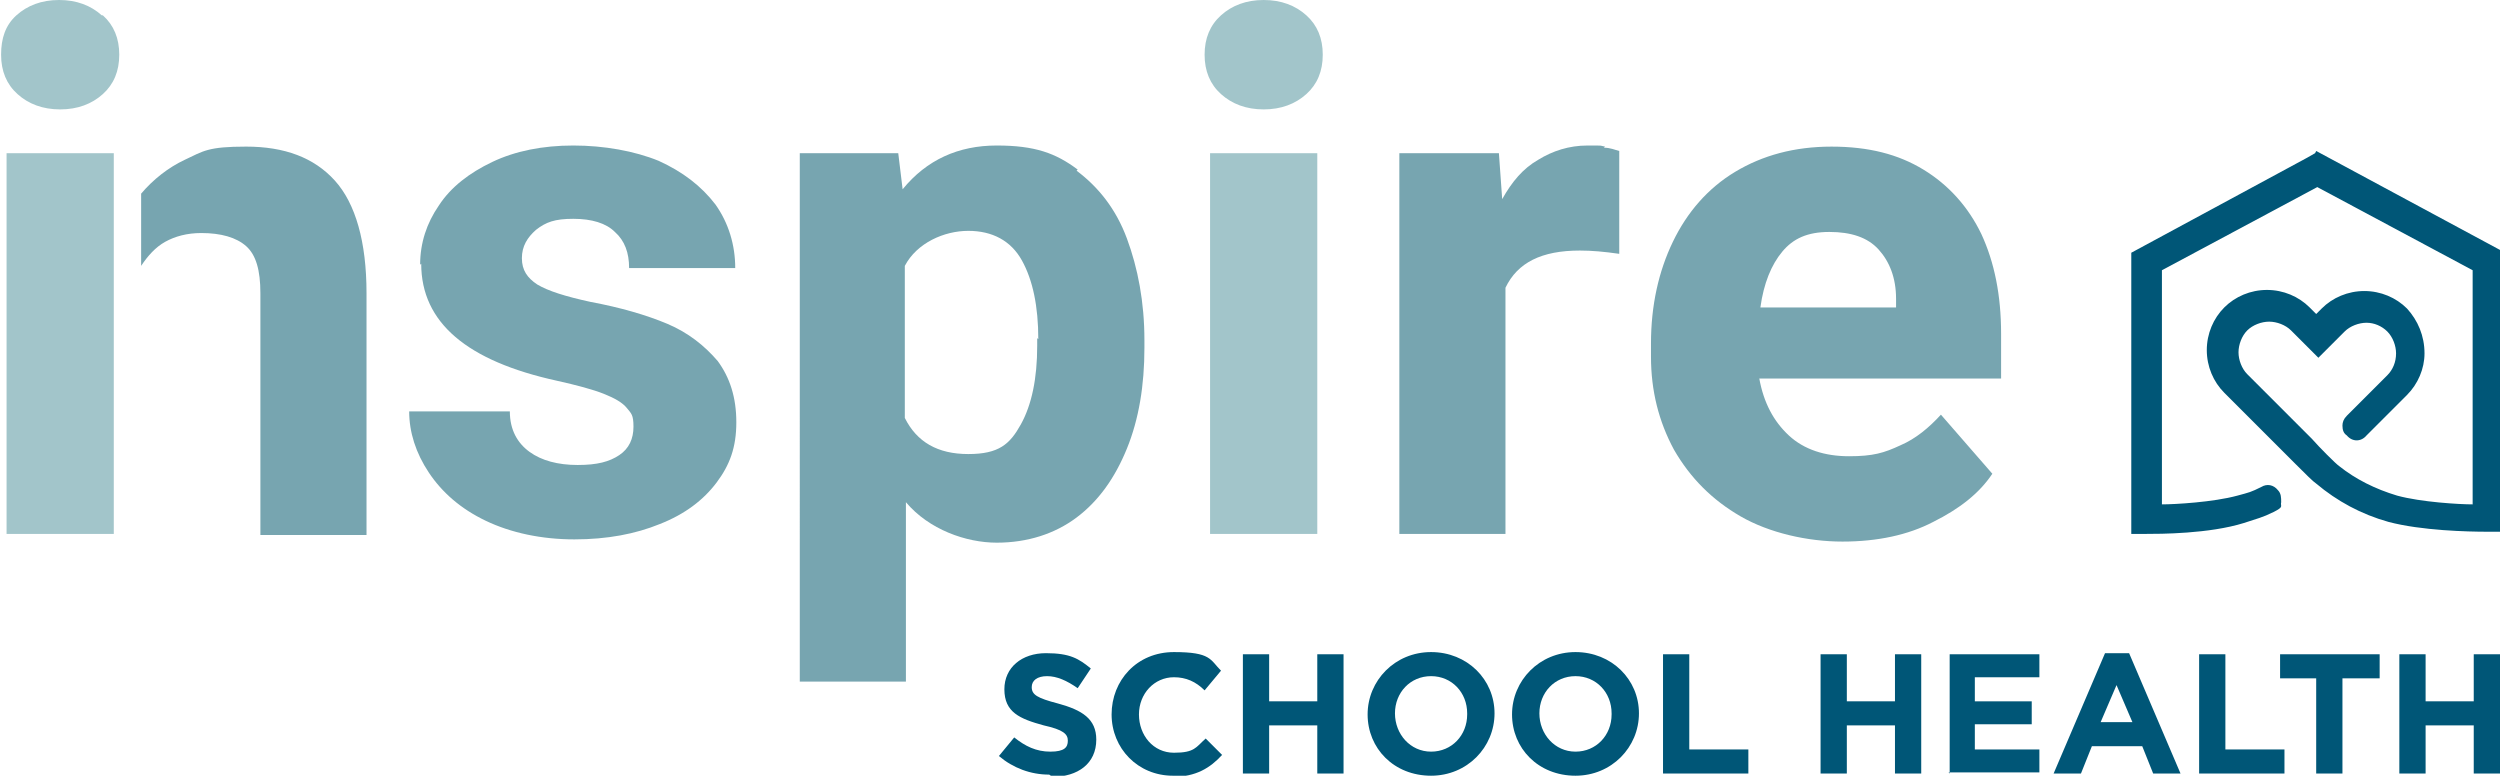
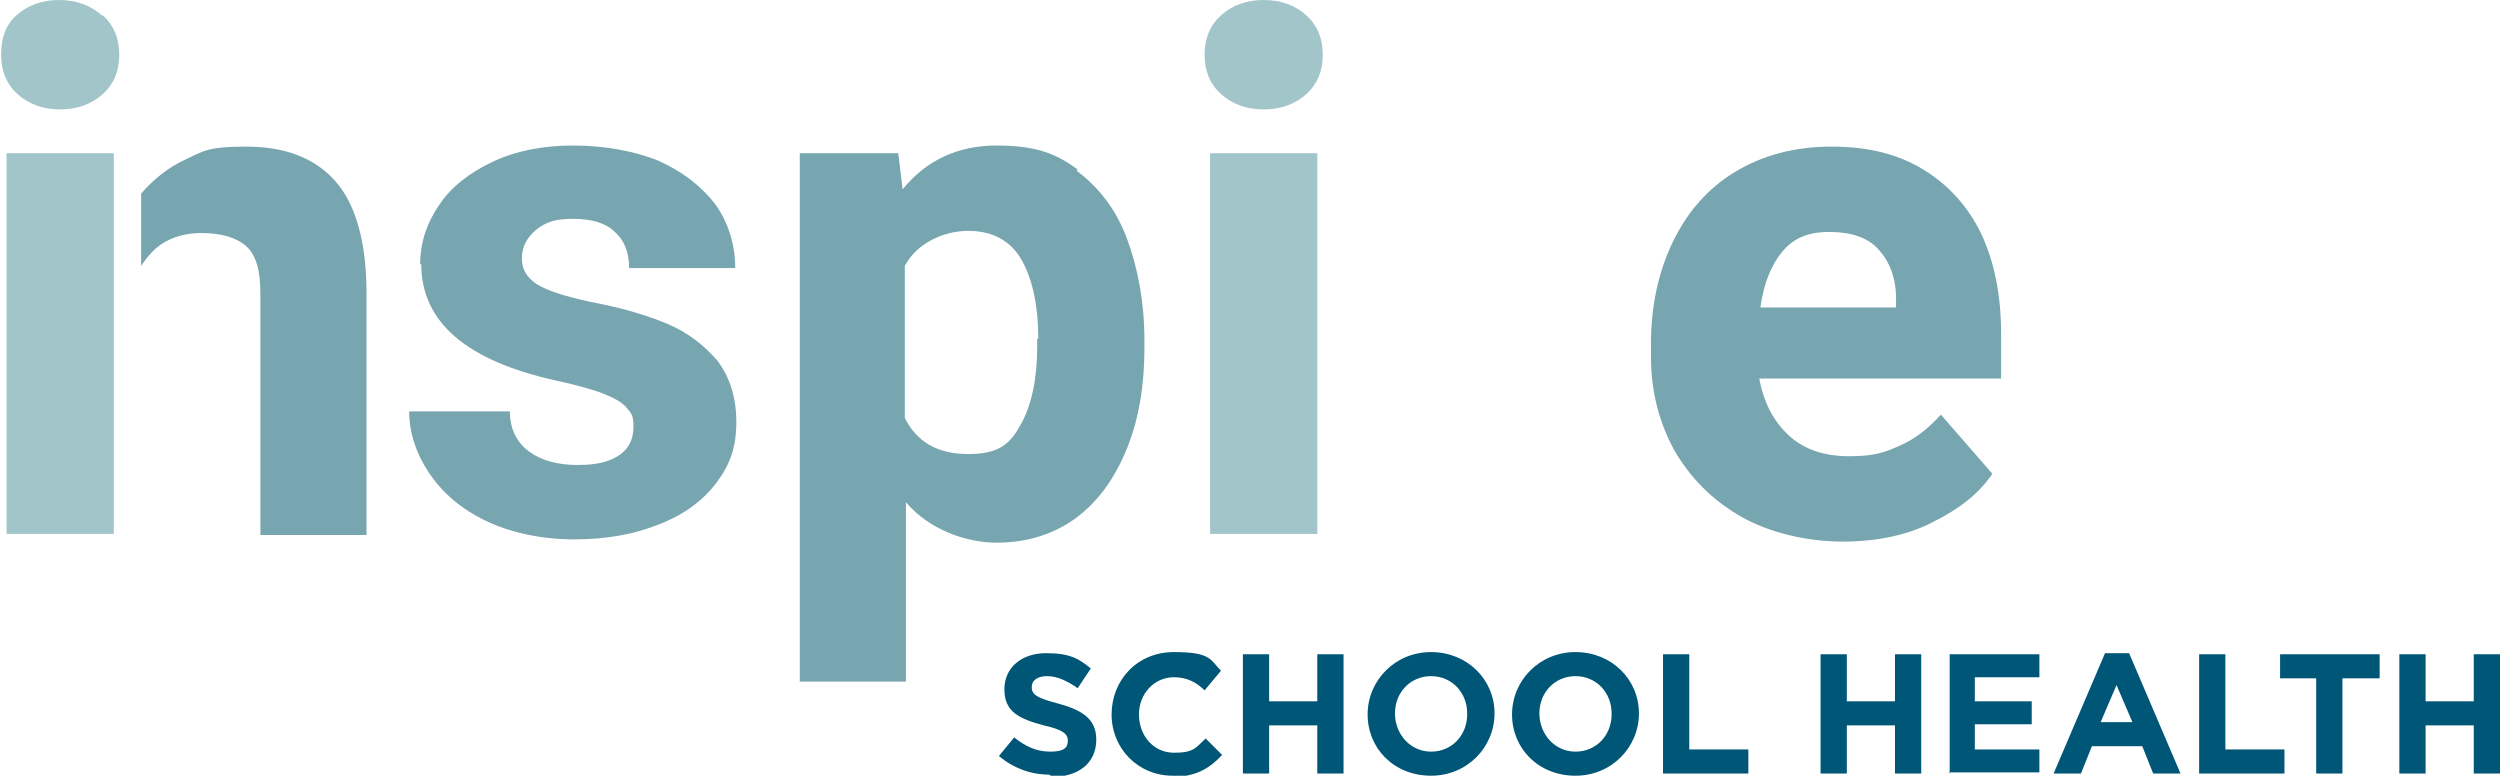
<svg xmlns="http://www.w3.org/2000/svg" id="Layer_1" version="1.1" viewBox="0 0 228.5 70.9">
  <defs>
    <style>
      .st0 {
        fill: #77a5b0;
      }

      .st1 {
        fill: #005677;
      }

      .st2 {
        fill: #a2c5ca;
      }
    </style>
  </defs>
  <g>
    <path class="st2" d="M9.4,1.4c1,.9,1.5,2.1,1.5,3.6s-.5,2.7-1.5,3.6c-1,.9-2.3,1.4-3.9,1.4s-2.9-.5-3.9-1.4c-1-.9-1.5-2.1-1.5-3.6S.5,2.3,1.5,1.4c1-.9,2.3-1.4,3.9-1.4s2.9.5,3.9,1.4ZM.6,48.9V14h9.8v34.8H.6Z" />
    <path class="st0" d="M38.4,24.2c0-2,.6-3.8,1.7-5.4,1.1-1.7,2.8-3,4.9-4,2.1-1,4.6-1.5,7.4-1.5s5.6.5,7.8,1.4c2.2,1,3.9,2.3,5.2,4,1.2,1.7,1.8,3.7,1.8,5.8h-9.7c0-1.4-.4-2.5-1.3-3.3-.8-.8-2.1-1.2-3.8-1.2s-2.5.3-3.4,1c-.8.7-1.3,1.5-1.3,2.6s.5,1.8,1.4,2.4c1,.6,2.6,1.1,4.9,1.6,2.7.5,5.1,1.2,7,2,1.9.8,3.4,2,4.6,3.4,1.1,1.5,1.7,3.3,1.7,5.6s-.6,3.9-1.8,5.5c-1.2,1.6-2.9,2.9-5.2,3.8-2.2.9-4.8,1.4-7.8,1.4s-5.8-.6-8.1-1.7c-2.3-1.1-4-2.6-5.2-4.4-1.2-1.8-1.8-3.7-1.8-5.6h9.2c0,1.7.7,2.9,1.8,3.7,1.1.8,2.6,1.2,4.4,1.2s2.9-.3,3.8-.9c.9-.6,1.3-1.5,1.3-2.6s-.2-1.2-.6-1.7c-.4-.5-1.1-.9-2.1-1.3-1-.4-2.5-.8-4.3-1.2-8.2-1.8-12.4-5.3-12.4-10.7Z" />
    <path class="st0" d="M98.4,15.6c2,1.5,3.6,3.5,4.6,6.2,1,2.7,1.6,5.8,1.6,9.3v.7c0,3.4-.5,6.5-1.6,9.2-1.1,2.7-2.6,4.8-4.6,6.3-2,1.5-4.5,2.3-7.3,2.3s-6.2-1.2-8.3-3.7v16.4h-9.7V14h9l.4,3.3c2.2-2.7,5.1-4,8.6-4s5.4.7,7.4,2.2ZM94.9,31c0-3-.5-5.4-1.5-7.2-1-1.8-2.7-2.7-4.9-2.7s-4.7,1.1-5.8,3.2v13.9c1.1,2.2,3,3.3,5.8,3.3s3.8-.9,4.8-2.7c1-1.8,1.5-4.2,1.5-7.2v-.7Z" />
    <path class="st2" d="M119.4,1.4c1,.9,1.5,2.1,1.5,3.6s-.5,2.7-1.5,3.6c-1,.9-2.3,1.4-3.9,1.4s-2.9-.5-3.9-1.4c-1-.9-1.5-2.1-1.5-3.6s.5-2.7,1.5-3.6c1-.9,2.3-1.4,3.9-1.4s2.9.5,3.9,1.4ZM110.6,48.9V14h9.8v34.8h-9.8Z" />
-     <path class="st0" d="M146.6,13.5c.6,0,1,.2,1.4.3v9.4c-1.4-.2-2.5-.3-3.6-.3-3.5,0-5.7,1.1-6.8,3.4v22.5h-9.7V14h9.1l.3,4.2c.9-1.6,1.9-2.8,3.3-3.6,1.3-.8,2.8-1.3,4.5-1.3s1,0,1.6.1Z" />
    <path class="st0" d="M182.8,34.6h-22c.4,2.2,1.3,3.9,2.7,5.2s3.3,1.9,5.5,1.9,3.2-.3,4.7-1c1.4-.6,2.6-1.6,3.7-2.8l4.7,5.4c-1.2,1.8-3,3.2-5.4,4.4-2.3,1.2-5.1,1.8-8.3,1.8s-6.7-.8-9.3-2.3c-2.6-1.5-4.6-3.5-6.1-6.1-1.4-2.6-2.1-5.4-2.1-8.5v-1.2c0-3.5.7-6.6,2-9.3,1.3-2.7,3.2-4.9,5.7-6.4,2.5-1.5,5.4-2.3,8.8-2.3s6.1.7,8.4,2.1c2.3,1.4,4.1,3.4,5.3,5.9,1.2,2.6,1.8,5.6,1.8,9.1v4.1ZM173.3,27.3c0-1.9-.6-3.4-1.6-4.5-1-1.1-2.5-1.6-4.5-1.6s-3.3.6-4.3,1.8c-1,1.2-1.7,2.9-2,5.1h12.4v-.8Z" />
    <path class="st0" d="M30.6,16.5c-1.9-2.1-4.6-3.1-8.1-3.1s-3.9.4-5.6,1.2c-1.5.7-2.9,1.8-4,3.1v6.6c.6-.9,1.3-1.7,2.2-2.2.9-.5,2-.8,3.3-.8,1.8,0,3.2.4,4.1,1.2.9.8,1.3,2.2,1.3,4.3v22.1h9.7v-22.1c0-4.7-1-8.2-2.9-10.3Z" />
  </g>
  <g>
    <path class="st1" d="M95.9,70.8c-1.7,0-3.3-.6-4.6-1.7l1.4-1.7c1,.8,2,1.3,3.3,1.3s1.6-.4,1.6-1h0c0-.6-.4-1-2.2-1.4-2.2-.6-3.6-1.2-3.6-3.3h0c0-2,1.6-3.3,3.8-3.3s3,.5,4.1,1.4l-1.2,1.8c-1-.7-1.9-1.1-2.8-1.1s-1.4.4-1.4,1h0c0,.7.5,1,2.4,1.5,2.2.6,3.5,1.4,3.5,3.3h0c0,2.2-1.7,3.4-4,3.4Z" />
    <path class="st1" d="M107.2,70.9c-3.2,0-5.6-2.5-5.6-5.6h0c0-3.1,2.3-5.7,5.7-5.7s3.3.7,4.3,1.7l-1.5,1.8c-.8-.8-1.7-1.2-2.8-1.2-1.8,0-3.2,1.5-3.2,3.4h0c0,1.9,1.3,3.5,3.2,3.5s2-.5,2.9-1.3l1.5,1.5c-1.1,1.2-2.4,2-4.5,2Z" />
    <path class="st1" d="M120.4,70.7v-4.4h-4.4v4.4h-2.4v-10.9h2.4v4.3h4.4v-4.3h2.4v10.9h-2.4Z" />
    <path class="st1" d="M130.8,70.9c-3.4,0-5.8-2.5-5.8-5.6h0c0-3.1,2.5-5.7,5.8-5.7s5.8,2.5,5.8,5.6h0c0,3.1-2.5,5.7-5.8,5.7ZM134.1,65.2c0-1.9-1.4-3.4-3.3-3.4s-3.3,1.5-3.3,3.4h0c0,1.9,1.4,3.5,3.3,3.5s3.3-1.5,3.3-3.4h0Z" />
    <path class="st1" d="M144,70.9c-3.4,0-5.8-2.5-5.8-5.6h0c0-3.1,2.5-5.7,5.8-5.7s5.8,2.5,5.8,5.6h0c0,3.1-2.5,5.7-5.8,5.7ZM147.3,65.2c0-1.9-1.4-3.4-3.3-3.4s-3.3,1.5-3.3,3.4h0c0,1.9,1.4,3.5,3.3,3.5s3.3-1.5,3.3-3.4h0Z" />
    <path class="st1" d="M152,70.7v-10.9h2.4v8.7h5.4v2.2h-7.9Z" />
    <path class="st1" d="M173.2,70.7v-4.4h-4.4v4.4h-2.4v-10.9h2.4v4.3h4.4v-4.3h2.4v10.9h-2.4Z" />
    <path class="st1" d="M178.2,70.7v-10.9h8.2v2.1h-5.9v2.2h5.2v2.1h-5.2v2.3h5.9v2.1h-8.3Z" />
    <path class="st1" d="M196.8,70.7l-1-2.5h-4.6l-1,2.5h-2.5l4.7-11h2.2l4.7,11h-2.5ZM193.5,62.5l-1.5,3.5h2.9l-1.5-3.5Z" />
    <path class="st1" d="M201,70.7v-10.9h2.4v8.7h5.4v2.2h-7.9Z" />
    <path class="st1" d="M214.1,62v8.7h-2.4v-8.7h-3.3v-2.2h9.1v2.2h-3.3Z" />
    <path class="st1" d="M226.1,70.7v-4.4h-4.4v4.4h-2.4v-10.9h2.4v4.3h4.4v-4.3h2.4v10.9h-2.4Z" />
  </g>
-   <path class="st1" d="M211.6,14l-.7.4-16.1,8.7h0v25.7h1.3c1.3,0,5.8,0,9-1,1.2-.4,1.7-.5,2.7-1s.6-.5.7-.9c0-.4,0-.8-.3-1.1h0c-.4-.5-1-.6-1.5-.3-1,.5-1.1.5-2.2.8-2.2.6-5.7.8-6.9.8v-21.4l14.2-7.6,14.2,7.6v21.4c-1.2,0-4.7-.2-6.9-.8-2-.6-3.8-1.5-5.3-2.7-.3-.2-1.8-1.7-2.5-2.5-.2-.2-.4-.4-.5-.5l-5.4-5.4c-.5-.5-.8-1.3-.8-2s.3-1.5.8-2c.5-.5,1.3-.8,2-.8s1.5.3,2,.8l2.5,2.5,2.4-2.4c.5-.5,1.3-.8,2-.8s1.4.3,1.9.8h0s0,0,0,0c.5.5.8,1.3.8,2h0c0,.8-.3,1.5-.8,2l-3.7,3.7c-.3.3-.4.6-.4.9,0,.4.1.7.4.9h0c.5.6,1.3.6,1.8,0l3.7-3.7c1-1,1.6-2.4,1.6-3.8h0c0-1.6-.6-3-1.6-4.1h0s0,0,0,0c-1-1-2.4-1.6-3.9-1.6s-2.9.6-3.9,1.6l-.5.5-.6-.6c-1-1-2.4-1.6-3.9-1.6s-2.9.6-3.9,1.6c-1,1-1.6,2.4-1.6,3.9s.6,2.9,1.6,3.9l6.5,6.5c1,1,1.6,1.6,1.9,1.8,1.9,1.6,4.1,2.8,6.6,3.5,3,.8,7.3.9,9,.9h1.3v-25.7l-16.9-9.1Z" />
</svg>